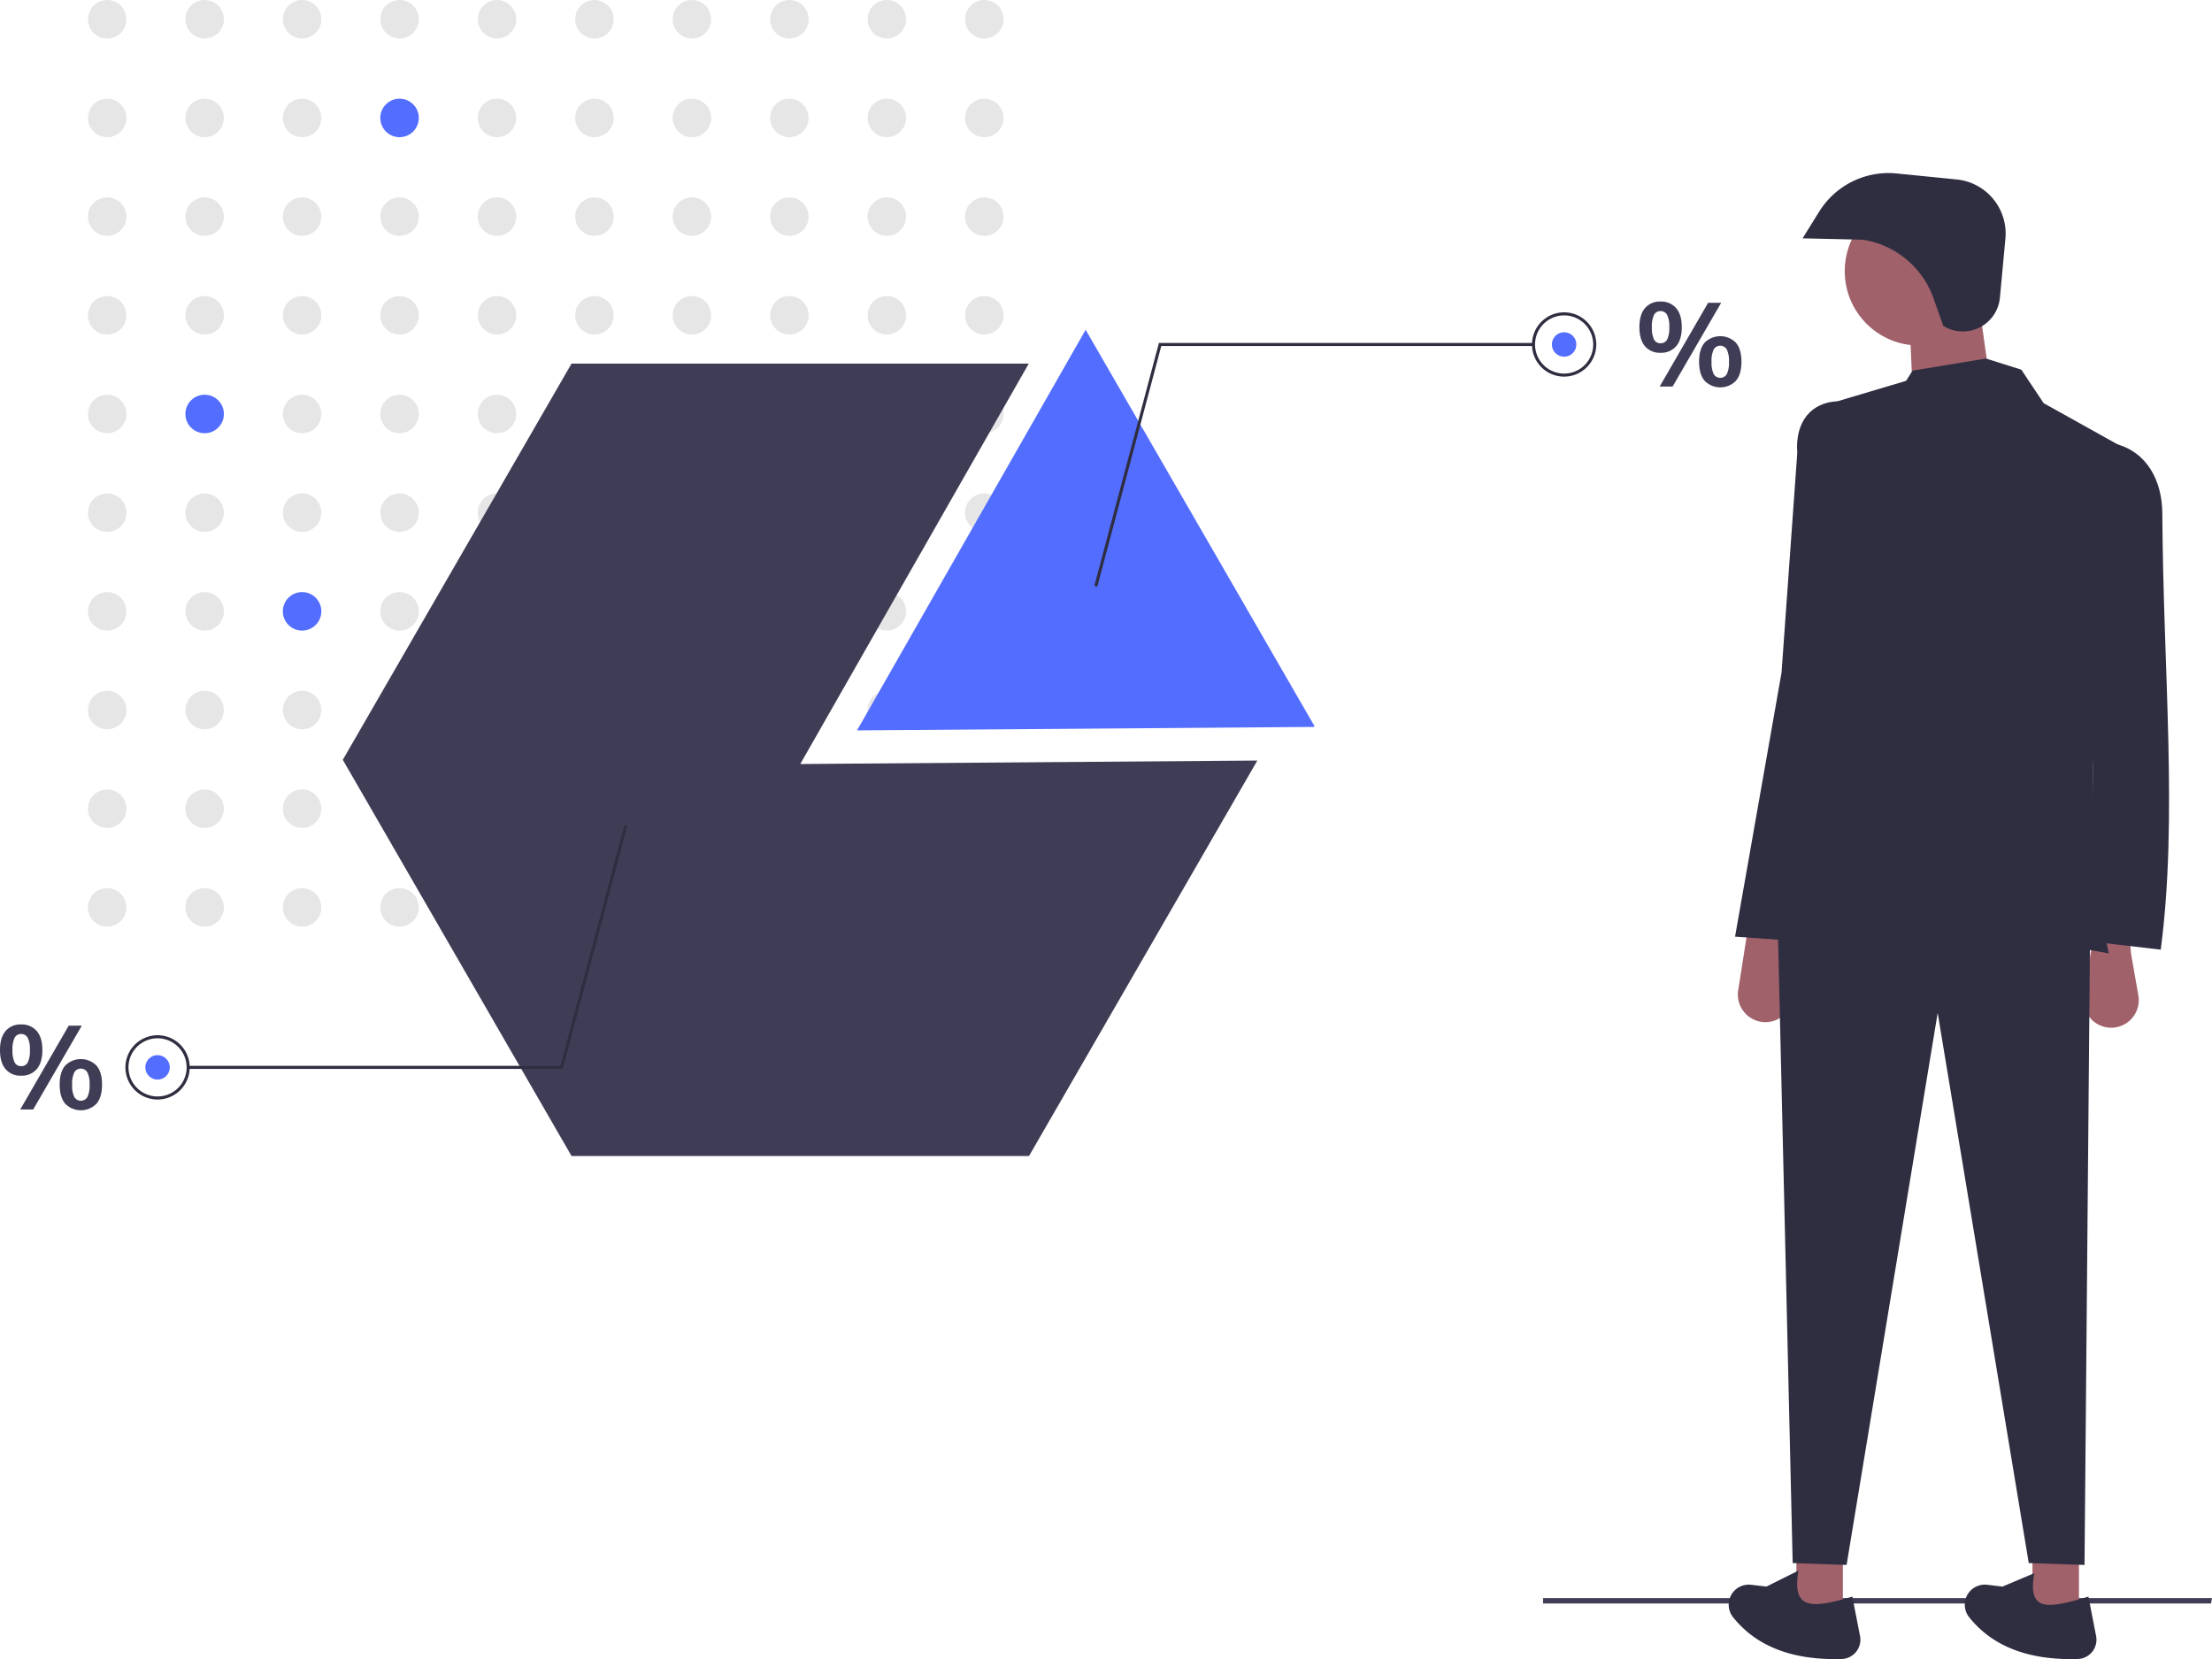
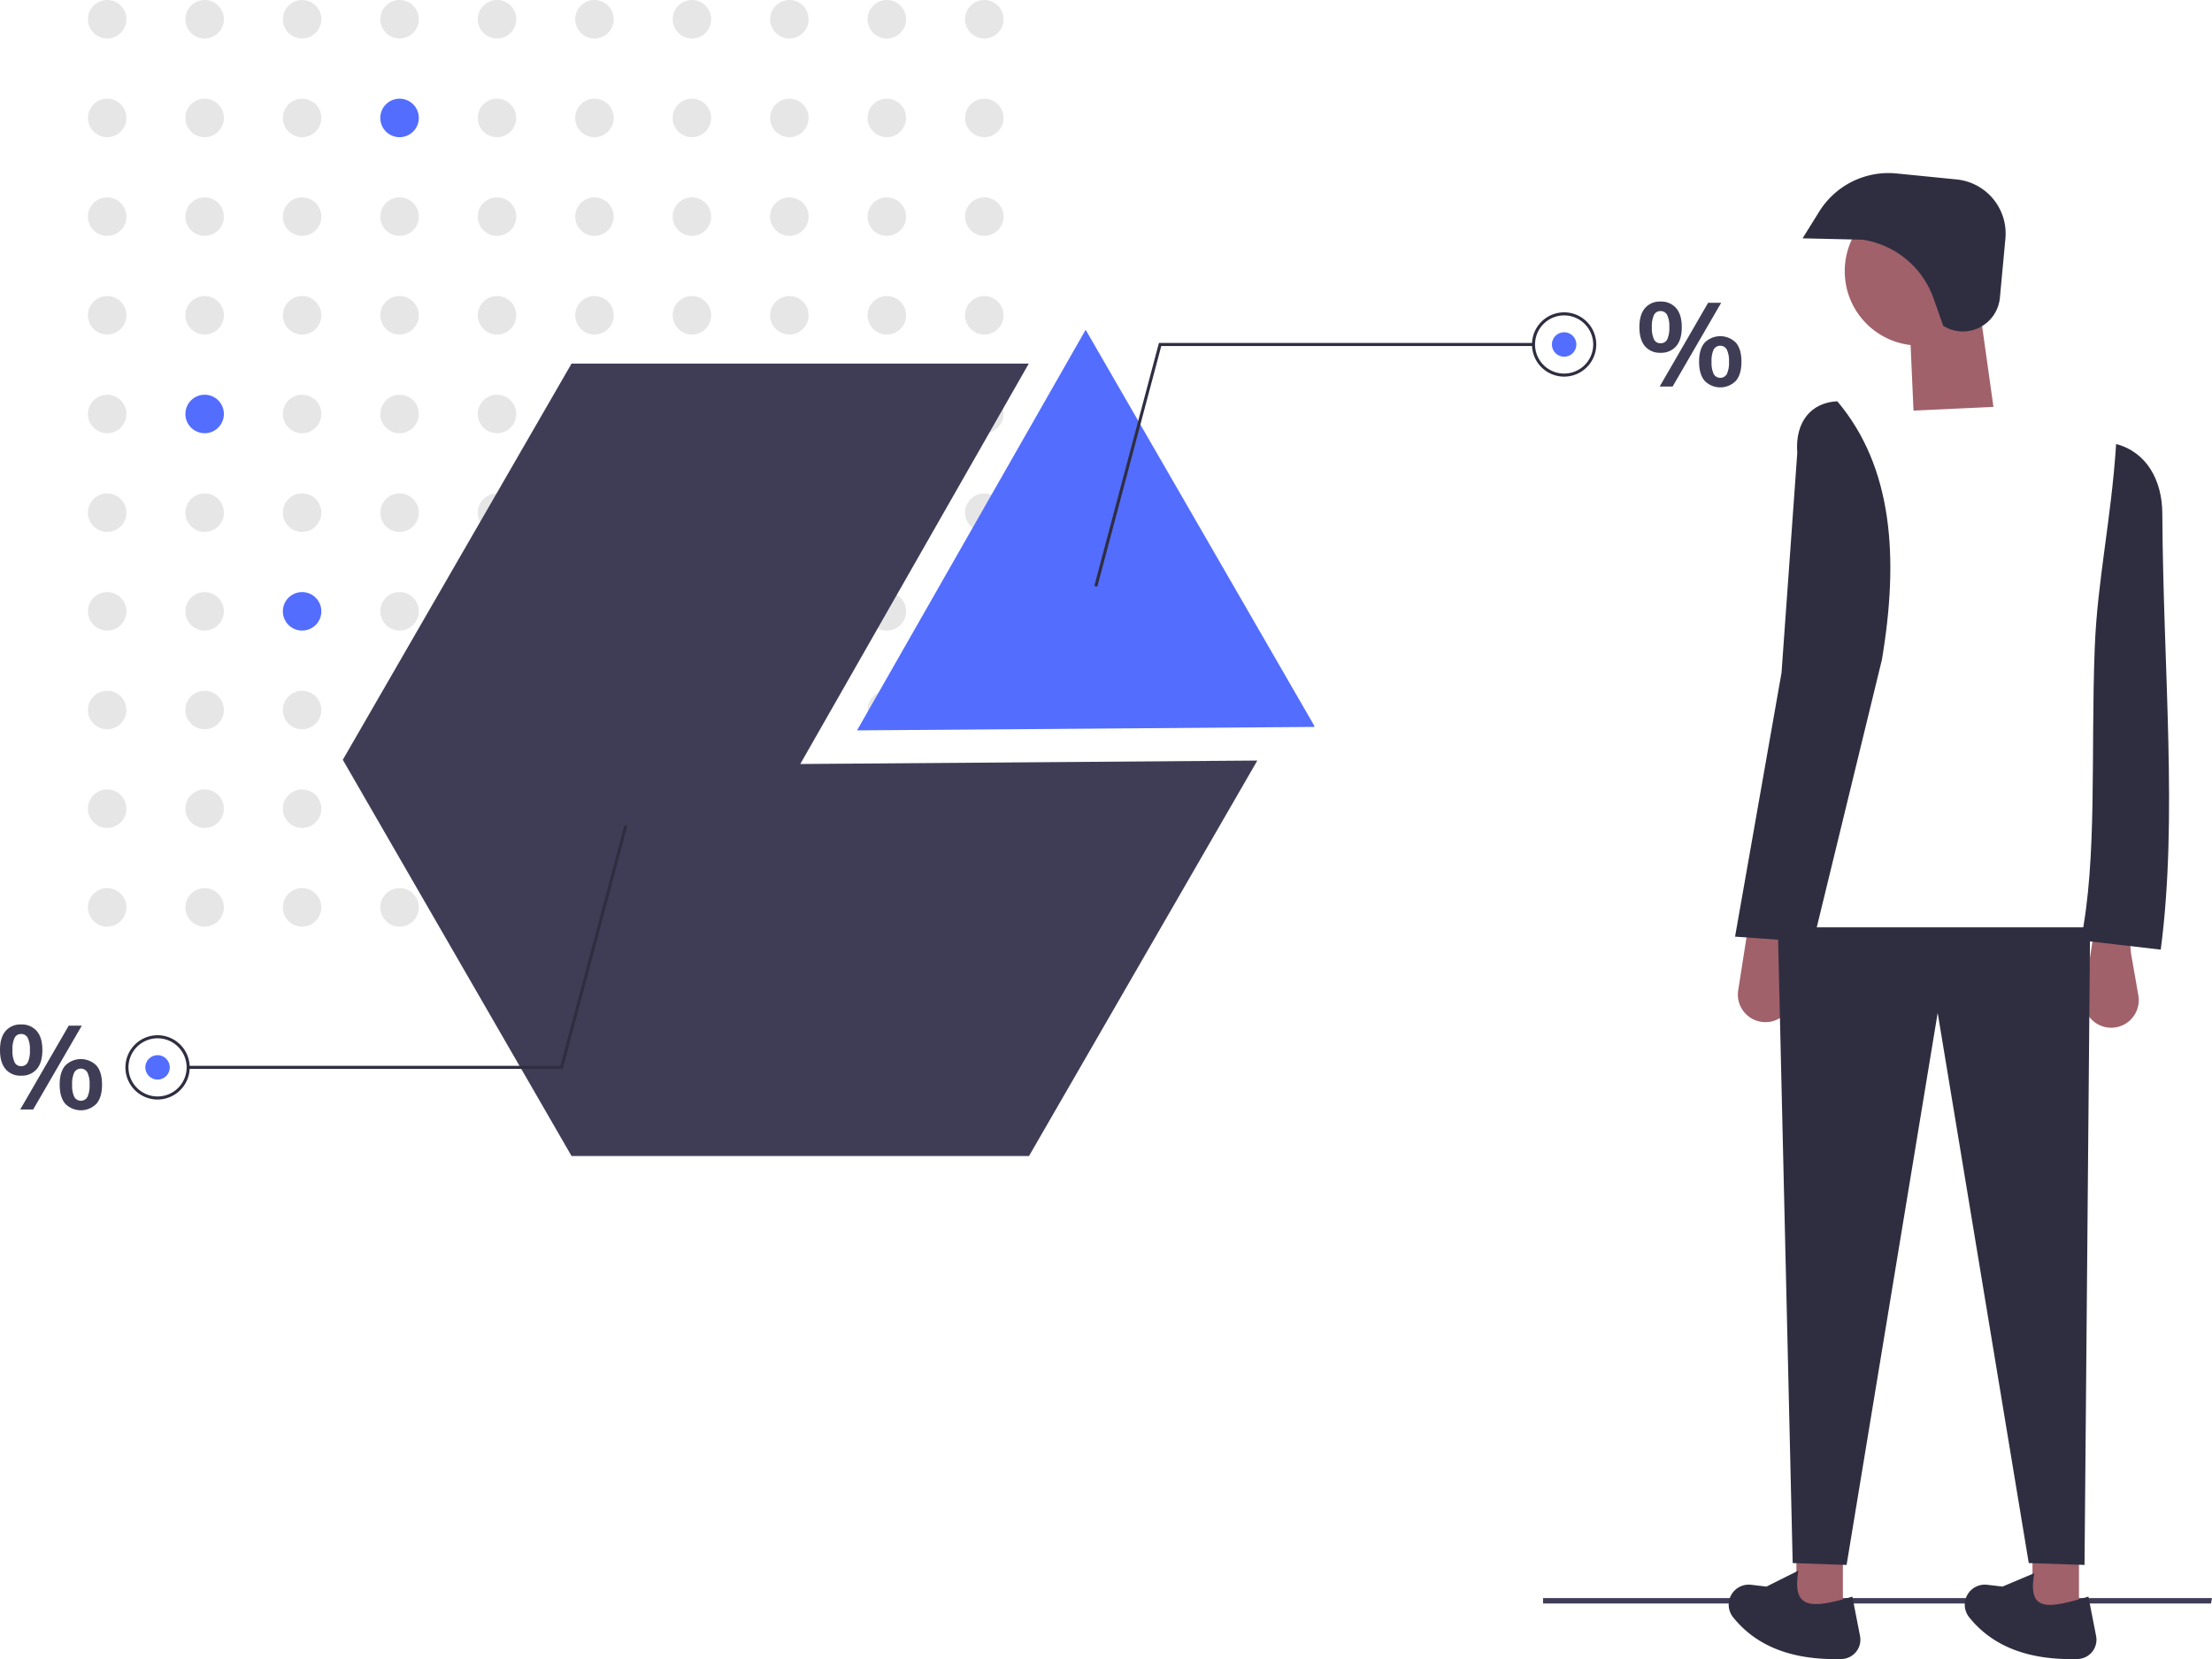
<svg xmlns="http://www.w3.org/2000/svg" id="b7d5ffe4-d82c-44d1-8d1d-fd48d095fddc" data-name="Layer 1" width="885.528" height="664.187" viewBox="0 0 885.528 664.187" class="injected-svg gridItem__media">
  <polygon points="885.132 641.931 617.731 641.931 617.731 639.746 885.528 639.746 885.132 641.931" fill="#3f3d56" />
  <circle cx="42.908" cy="7.708" r="7.707" fill="#e6e6e6" />
  <circle cx="81.923" cy="7.708" r="7.707" fill="#e6e6e6" />
  <circle cx="120.937" cy="7.708" r="7.707" fill="#e6e6e6" />
  <circle cx="159.952" cy="7.708" r="7.707" fill="#e6e6e6" />
  <circle cx="198.967" cy="7.708" r="7.707" fill="#e6e6e6" />
  <circle cx="237.981" cy="7.708" r="7.707" fill="#e6e6e6" />
  <circle cx="276.996" cy="7.708" r="7.707" fill="#e6e6e6" />
  <circle cx="316.01" cy="7.708" r="7.707" fill="#e6e6e6" />
  <circle cx="355.025" cy="7.708" r="7.707" fill="#e6e6e6" />
  <circle cx="394.04" cy="7.708" r="7.707" fill="#e6e6e6" />
  <circle cx="42.908" cy="47.213" r="7.707" fill="#e6e6e6" />
  <circle cx="81.923" cy="47.213" r="7.707" fill="#e6e6e6" />
  <circle cx="120.937" cy="47.213" r="7.707" fill="#e6e6e6" />
  <circle cx="159.952" cy="47.213" r="7.707" fill="#536dfe" ctg="1" />
  <circle cx="198.967" cy="47.213" r="7.707" fill="#e6e6e6" />
  <circle cx="237.981" cy="47.213" r="7.707" fill="#e6e6e6" />
  <circle cx="276.996" cy="47.213" r="7.707" fill="#e6e6e6" />
  <circle cx="316.01" cy="47.213" r="7.707" fill="#e6e6e6" />
  <circle cx="355.025" cy="47.213" r="7.707" fill="#e6e6e6" />
  <circle cx="394.04" cy="47.213" r="7.707" fill="#e6e6e6" />
  <circle cx="42.908" cy="86.717" r="7.707" fill="#e6e6e6" />
  <circle cx="81.923" cy="86.717" r="7.707" fill="#e6e6e6" />
  <circle cx="120.937" cy="86.717" r="7.707" fill="#e6e6e6" />
  <circle cx="159.952" cy="86.717" r="7.707" fill="#e6e6e6" />
  <circle cx="198.967" cy="86.717" r="7.707" fill="#e6e6e6" />
  <circle cx="237.981" cy="86.717" r="7.707" fill="#e6e6e6" />
  <circle cx="276.996" cy="86.717" r="7.707" fill="#e6e6e6" />
  <circle cx="316.01" cy="86.717" r="7.707" fill="#e6e6e6" />
  <circle cx="355.025" cy="86.717" r="7.707" fill="#e6e6e6" />
  <circle cx="394.04" cy="86.717" r="7.707" fill="#e6e6e6" />
  <circle cx="42.908" cy="126.221" r="7.707" fill="#e6e6e6" />
  <circle cx="81.923" cy="126.221" r="7.707" fill="#e6e6e6" />
  <circle cx="120.937" cy="126.221" r="7.707" fill="#e6e6e6" />
  <circle cx="159.952" cy="126.221" r="7.707" fill="#e6e6e6" />
  <circle cx="198.967" cy="126.221" r="7.707" fill="#e6e6e6" />
  <circle cx="237.981" cy="126.221" r="7.707" fill="#e6e6e6" />
  <circle cx="276.996" cy="126.221" r="7.707" fill="#e6e6e6" />
  <circle cx="316.01" cy="126.221" r="7.707" fill="#e6e6e6" />
  <circle cx="355.025" cy="126.221" r="7.707" fill="#e6e6e6" />
  <circle cx="394.04" cy="126.221" r="7.707" fill="#e6e6e6" />
  <circle cx="42.908" cy="165.726" r="7.707" fill="#e6e6e6" />
  <circle cx="81.923" cy="165.726" r="7.707" fill="#536dfe" ctg="1" />
  <circle cx="120.937" cy="165.726" r="7.707" fill="#e6e6e6" />
  <circle cx="159.952" cy="165.726" r="7.707" fill="#e6e6e6" />
  <circle cx="198.967" cy="165.726" r="7.707" fill="#e6e6e6" />
  <circle cx="237.981" cy="165.726" r="7.707" fill="#e6e6e6" />
  <circle cx="276.996" cy="165.726" r="7.707" fill="#e6e6e6" />
  <circle cx="316.01" cy="165.726" r="7.707" fill="#e6e6e6" />
  <circle cx="355.025" cy="165.726" r="7.707" fill="#e6e6e6" />
  <circle cx="394.04" cy="165.726" r="7.707" fill="#e6e6e6" />
  <circle cx="42.908" cy="205.23" r="7.707" fill="#e6e6e6" />
  <circle cx="81.923" cy="205.23" r="7.707" fill="#e6e6e6" />
  <circle cx="120.937" cy="205.23" r="7.707" fill="#e6e6e6" />
  <circle cx="159.952" cy="205.23" r="7.707" fill="#e6e6e6" />
  <circle cx="198.967" cy="205.23" r="7.707" fill="#e6e6e6" />
  <circle cx="237.981" cy="205.23" r="7.707" fill="#e6e6e6" />
  <circle cx="276.996" cy="205.23" r="7.707" fill="#e6e6e6" />
  <circle cx="316.01" cy="205.23" r="7.707" fill="#e6e6e6" />
  <circle cx="355.025" cy="205.23" r="7.707" fill="#e6e6e6" />
  <circle cx="394.04" cy="205.23" r="7.707" fill="#e6e6e6" />
  <circle cx="42.908" cy="244.734" r="7.707" fill="#e6e6e6" />
  <circle cx="81.923" cy="244.734" r="7.707" fill="#e6e6e6" />
  <circle cx="120.937" cy="244.734" r="7.707" fill="#536dfe" ctg="1" />
  <circle cx="159.952" cy="244.734" r="7.707" fill="#e6e6e6" />
  <circle cx="198.967" cy="244.734" r="7.707" fill="#e6e6e6" />
  <circle cx="237.981" cy="244.734" r="7.707" fill="#e6e6e6" />
  <circle cx="276.996" cy="244.734" r="7.707" fill="#e6e6e6" />
  <circle cx="316.01" cy="244.734" r="7.707" fill="#e6e6e6" />
  <circle cx="355.025" cy="244.734" r="7.707" fill="#e6e6e6" />
  <circle cx="394.04" cy="244.734" r="7.707" fill="#e6e6e6" />
  <circle cx="42.908" cy="284.239" r="7.707" fill="#e6e6e6" />
  <circle cx="81.923" cy="284.239" r="7.707" fill="#e6e6e6" />
  <circle cx="120.937" cy="284.239" r="7.707" fill="#e6e6e6" />
-   <circle cx="159.952" cy="284.239" r="7.707" fill="#e6e6e6" />
  <circle cx="198.967" cy="284.239" r="7.707" fill="#e6e6e6" />
  <circle cx="237.981" cy="284.239" r="7.707" fill="#e6e6e6" />
  <circle cx="276.996" cy="284.239" r="7.707" fill="#e6e6e6" />
  <circle cx="316.01" cy="284.239" r="7.707" fill="#e6e6e6" />
  <circle cx="355.025" cy="284.239" r="7.707" fill="#e6e6e6" />
-   <circle cx="394.04" cy="284.239" r="7.707" fill="#e6e6e6" />
  <circle cx="42.908" cy="323.743" r="7.707" fill="#e6e6e6" />
  <circle cx="81.923" cy="323.743" r="7.707" fill="#e6e6e6" />
  <circle cx="120.937" cy="323.743" r="7.707" fill="#e6e6e6" />
  <circle cx="159.952" cy="323.743" r="7.707" fill="#e6e6e6" />
  <circle cx="198.967" cy="323.743" r="7.707" fill="#e6e6e6" />
  <circle cx="237.981" cy="323.743" r="7.707" fill="#e6e6e6" />
  <circle cx="276.996" cy="323.743" r="7.707" fill="#e6e6e6" />
-   <circle cx="316.01" cy="323.743" r="7.707" fill="#e6e6e6" />
  <circle cx="355.025" cy="323.743" r="7.707" fill="#e6e6e6" />
  <circle cx="394.04" cy="323.743" r="7.707" fill="#e6e6e6" />
  <circle cx="42.908" cy="363.247" r="7.707" fill="#e6e6e6" />
  <circle cx="81.923" cy="363.247" r="7.707" fill="#e6e6e6" />
  <circle cx="120.937" cy="363.247" r="7.707" fill="#e6e6e6" />
  <circle cx="159.952" cy="363.247" r="7.707" fill="#e6e6e6" />
  <circle cx="198.967" cy="363.247" r="7.707" fill="#e6e6e6" />
  <circle cx="237.981" cy="363.247" r="7.707" fill="#e6e6e6" />
  <circle cx="276.996" cy="363.247" r="7.707" fill="#e6e6e6" />
  <circle cx="316.01" cy="363.247" r="7.707" fill="#e6e6e6" />
  <circle cx="355.025" cy="363.247" r="7.707" fill="#e6e6e6" />
  <circle cx="394.04" cy="363.247" r="7.707" fill="#e6e6e6" />
  <polygon points="320.375 305.854 411.849 145.565 228.803 145.565 137.232 304.171 228.803 462.778 411.946 462.778 503.347 304.468 320.375 305.854" fill="#3f3d56" />
  <polygon points="526.065 291.005 526.236 290.708 434.665 132.102 434.567 132.102 343.093 292.391 526.065 291.005" fill="#536dfe" ctg="1" />
  <path d="M815.777,256.517q-2.238-2.615-2.238-7.657,0-4.994,2.238-7.61a7.721,7.721,0,0,1,6.196-2.615,7.85,7.85,0,0,1,6.268,2.615q2.26,2.615,2.261,7.61,0,5.042-2.261,7.657a7.849,7.849,0,0,1-6.268,2.615A7.72,7.72,0,0,1,815.777,256.517Zm8.883-2.709a10.66,10.66,0,0,0,.848-4.947,10.29,10.29,0,0,0-.873-4.877,2.865,2.865,0,0,0-2.662-1.531,2.776,2.776,0,0,0-2.591,1.531,10.537,10.537,0,0,0-.849,4.877,10.665,10.665,0,0,0,.849,4.924,2.775,2.775,0,0,0,2.591,1.532A2.861,2.861,0,0,0,824.66,253.808ZM821.644,272.656l19.413-33.549h5.23L826.826,272.656Zm18.023-2.285q-2.24-2.615-2.238-7.704,0-4.994,2.238-7.586a8.817,8.817,0,0,1,12.486,0q2.237,2.592,2.238,7.634,0,5.042-2.238,7.657a8.76,8.76,0,0,1-12.486,0Zm8.881-2.733a10.668,10.668,0,0,0,.849-4.924,10.298,10.298,0,0,0-.872-4.877,3.019,3.019,0,0,0-5.254,0,10.546,10.546,0,0,0-.848,4.877,10.681,10.681,0,0,0,.848,4.924,3.039,3.039,0,0,0,5.277,0Z" transform="translate(-157.236 -117.907)" fill="#3f3d56" />
  <path d="M159.474,545.915q-2.238-2.615-2.238-7.657,0-4.994,2.238-7.61a7.721,7.721,0,0,1,6.196-2.615,7.85,7.85,0,0,1,6.268,2.615q2.26,2.615,2.261,7.61,0,5.042-2.261,7.657a7.849,7.849,0,0,1-6.268,2.615A7.72,7.72,0,0,1,159.474,545.915Zm8.883-2.709a10.66,10.66,0,0,0,.848-4.947,10.29,10.29,0,0,0-.873-4.877,2.865,2.865,0,0,0-2.662-1.531,2.776,2.776,0,0,0-2.591,1.531,10.537,10.537,0,0,0-.849,4.877,10.665,10.665,0,0,0,.849,4.924,2.775,2.775,0,0,0,2.591,1.532A2.861,2.861,0,0,0,168.357,543.206Zm-3.016,18.848,19.413-33.549h5.23l-19.46,33.549Zm18.023-2.285q-2.24-2.615-2.238-7.704,0-4.994,2.238-7.586a8.817,8.817,0,0,1,12.486,0q2.237,2.592,2.238,7.634,0,5.042-2.238,7.657a8.76,8.76,0,0,1-12.486,0Zm8.881-2.733a10.668,10.668,0,0,0,.849-4.924,10.299,10.299,0,0,0-.872-4.877,3.019,3.019,0,0,0-5.254,0,10.546,10.546,0,0,0-.848,4.877,10.681,10.681,0,0,0,.848,4.924,3.039,3.039,0,0,0,5.277,0Z" transform="translate(-157.236 -117.907)" fill="#3f3d56" />
  <polygon points="439.283 234.863 438.098 234.548 463.952 137.291 613.913 137.291 613.913 138.517 464.894 138.517 439.283 234.863" fill="#2f2e41" />
  <path d="M783.402,268.677a12.866,12.866,0,1,1,12.866-12.866A12.881,12.881,0,0,1,783.402,268.677Zm0-24.507A11.641,11.641,0,1,0,795.043,255.811,11.654,11.654,0,0,0,783.402,244.17Z" transform="translate(-157.236 -117.907)" fill="#2f2e41" />
  <circle cx="626.166" cy="137.904" r="4.901" fill="#536dfe" ctg="1" />
  <polygon points="249.956 330.343 251.141 330.658 225.287 427.914 75.326 427.914 75.326 426.689 224.345 426.689 249.956 330.343" fill="#2f2e41" />
  <path d="M220.309,532.342a12.866,12.866,0,1,1-12.866,12.866A12.881,12.881,0,0,1,220.309,532.342Zm0,24.507a11.641,11.641,0,1,0-11.641-11.641A11.654,11.654,0,0,0,220.309,556.849Z" transform="translate(-157.236 -117.907)" fill="#2f2e41" />
  <circle cx="63.073" cy="427.302" r="4.901" fill="#536dfe" ctg="1" />
  <rect x="719.152" y="621.28" width="18.604" height="25.301" fill="#a0616a" />
  <rect x="813.66" y="621.28" width="18.604" height="25.301" fill="#a0616a" />
  <path d="M1002.406,529.334h0a11.04,11.04,0,0,1-10.906-12.75l3.047-19.425.906-5.777h14.139l.744,8.186,2.944,16.824A11.04,11.04,0,0,1,1002.406,529.334Z" transform="translate(-157.236 -117.907)" fill="#a0616a" />
-   <path d="M863.993,527.102h0a11.04,11.04,0,0,1-10.906-12.75l3.047-19.425.906-5.777h14.139l.744,8.186,2.944,16.824A11.04,11.04,0,0,1,863.993,527.102Z" transform="translate(-157.236 -117.907)" fill="#a0616a" />
+   <path d="M863.993,527.102h0a11.04,11.04,0,0,1-10.906-12.75l3.047-19.425.906-5.777h14.139l.744,8.186,2.944,16.824A11.04,11.04,0,0,1,863.993,527.102" transform="translate(-157.236 -117.907)" fill="#a0616a" />
  <polygon points="834.496 626.489 812.172 625.745 775.708 405.475 739.244 626.489 717.664 625.745 711.711 371.243 836.729 371.243 834.496 626.489" fill="#2f2e41" />
  <path d="M894.526,782.054c-18.941.548-33.768-4.573-43.49-16.728a8.03,8.03,0,0,1-.608-9.143h0a8.028,8.028,0,0,1,7.816-3.843l6.155.719,12.817-6.404c-2.622,15.247,4.51,15.534,21.569,10.423l3.073,15.751A7.735,7.735,0,0,1,894.526,782.054Z" transform="translate(-157.236 -117.907)" fill="#2f2e41" />
  <path d="M989.034,782.054c-18.941.548-33.768-4.573-43.49-16.728a8.03,8.03,0,0,1-.608-9.143h0a8.028,8.028,0,0,1,7.816-3.843l6.155.719,12.721-5.367c-2.622,15.247,4.606,14.496,21.665,9.386l3.073,15.751A7.735,7.735,0,0,1,989.034,782.054Z" transform="translate(-157.236 -117.907)" fill="#2f2e41" />
  <circle cx="768.267" cy="108.556" r="29.766" fill="#a0616a" />
  <polygon points="798.033 162.88 766.034 164.368 764.546 130.881 792.08 120.463 798.033 162.88" fill="#a0616a" />
-   <path d="M1001.407,499.568c-43.636-8.257-93.35-11.215-126.507,0l10.418-218.782,34.975-10.418,2.605-4.093,29.394-4.837,14.139,4.465,8.93,13.395,38.696,21.581C995.009,374.562,989.367,441.508,1001.407,499.568Z" transform="translate(-157.236 -117.907)" fill="#2f2e41" />
  <path d="M1022.243,498.08l-31.999-3.721c6.67-32.497,3.942-74.766,5.581-117.205,1.04-26.916,6.622-51.411,8.558-81.485h0c12.136,3.164,18.419,14.433,18.491,27.713C1023.217,386.369,1029.167,445.387,1022.243,498.08Z" transform="translate(-157.236 -117.907)" fill="#2f2e41" />
  <path d="M883.086,495.103,851.831,492.871l18.604-105.67,6.298-87.934c-.98-12.824,5.874-20.275,16.026-20.713h0c22.177,26.262,24.748,62.454,17.86,103.438Z" transform="translate(-157.236 -117.907)" fill="#2f2e41" />
  <path d="M935.157,248.348l-3.839-10.928a35.842,35.842,0,0,0-28.399-23.551h0l-24.057-.552,6.68-10.734a32.64,32.64,0,0,1,30.95-15.234l24.043,2.397a21.779,21.779,0,0,1,19.525,23.694l-2.205,23.646A14.893,14.893,0,0,1,935.157,248.348Z" transform="translate(-157.236 -117.907)" fill="#2f2e41" />
</svg>